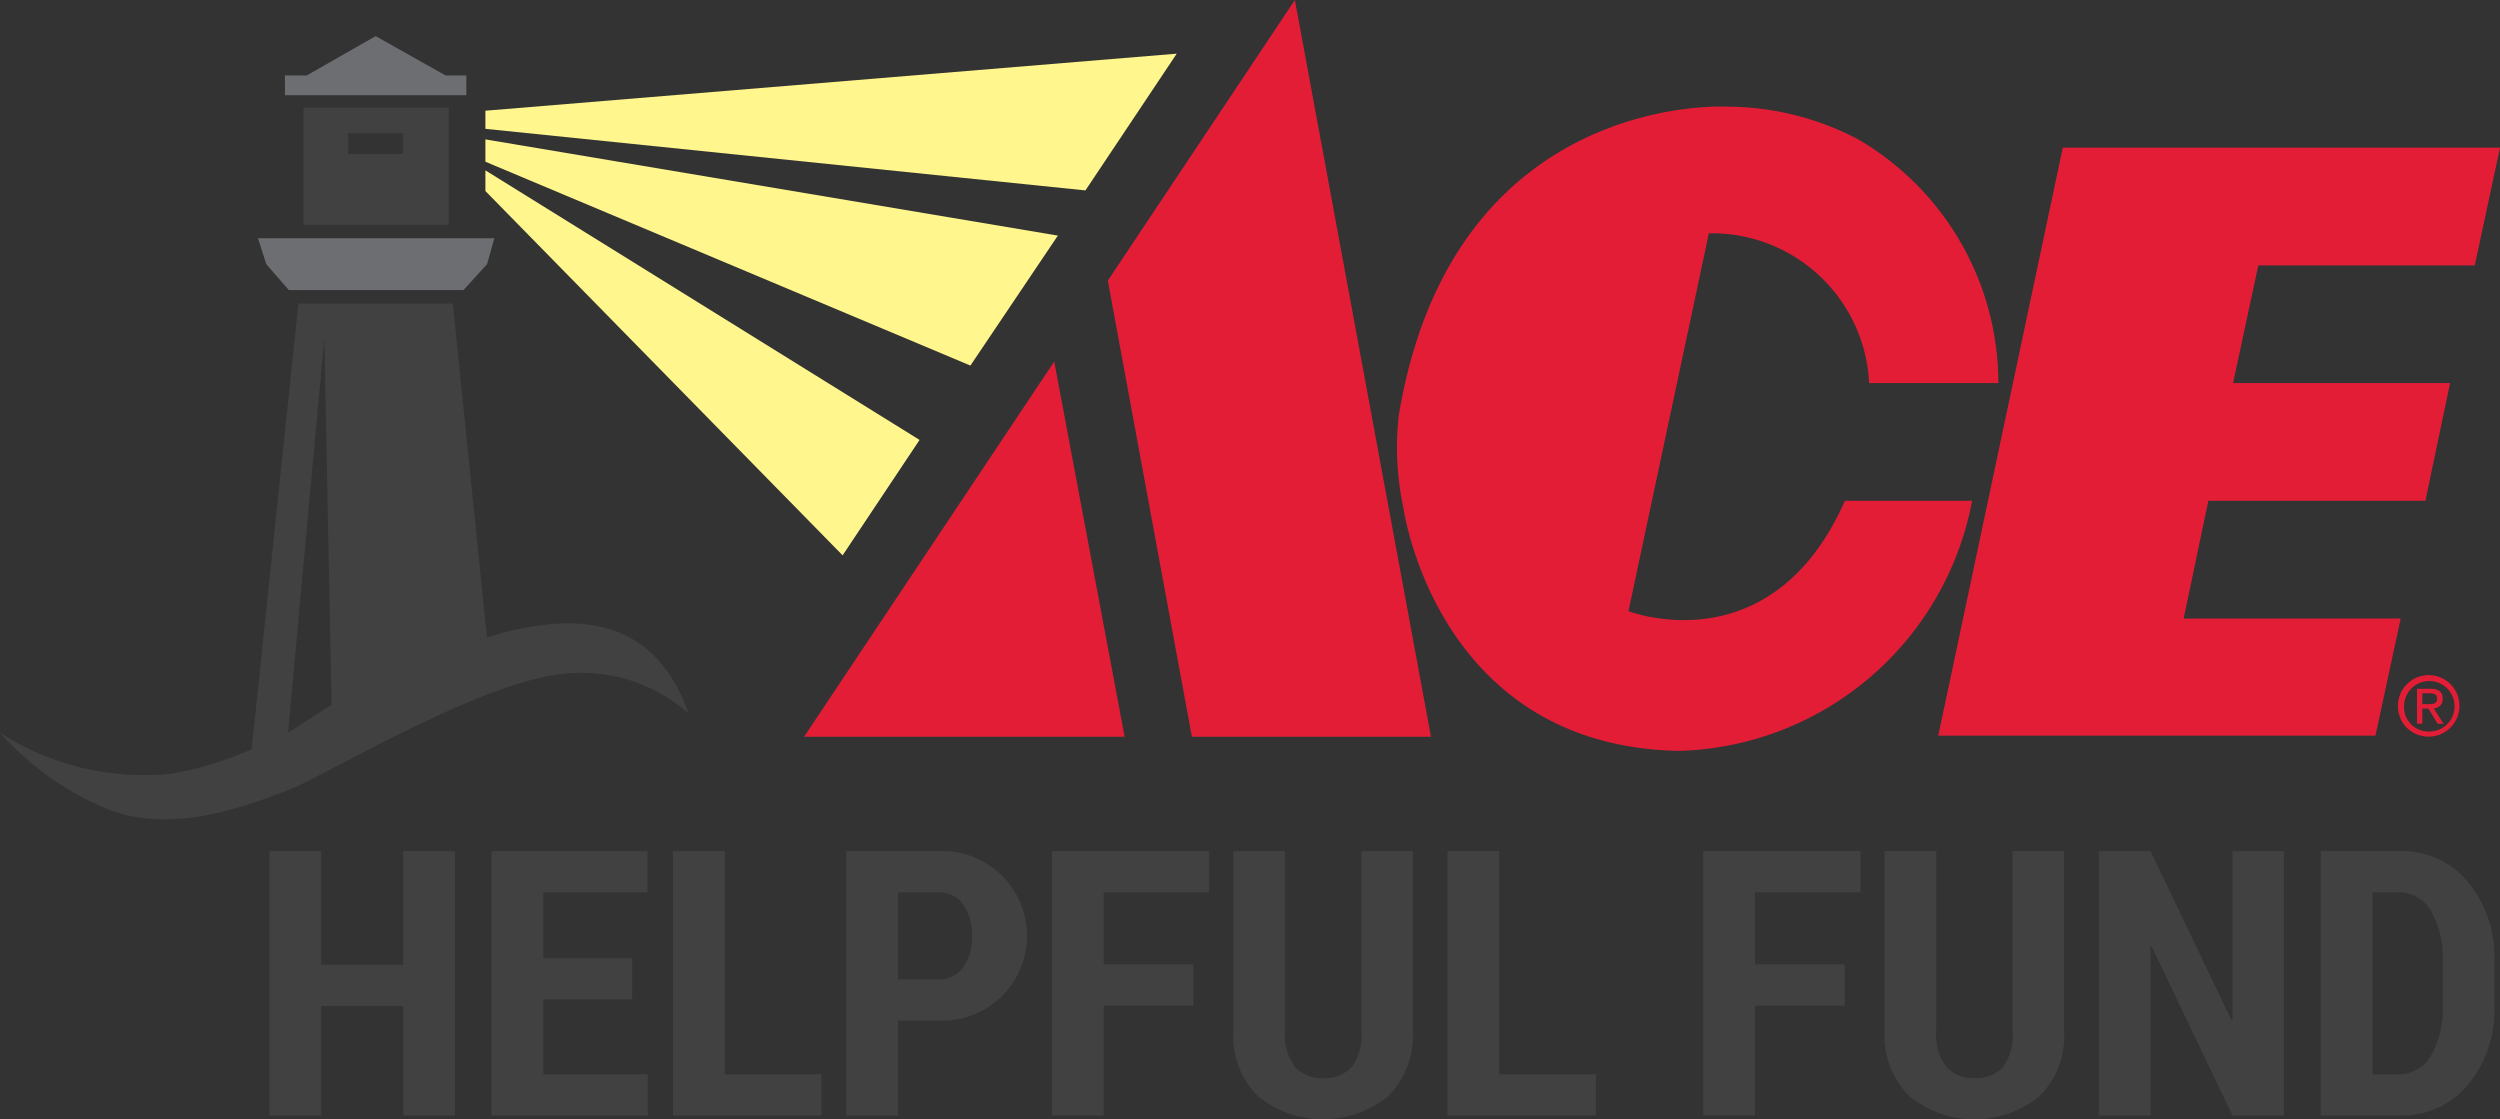
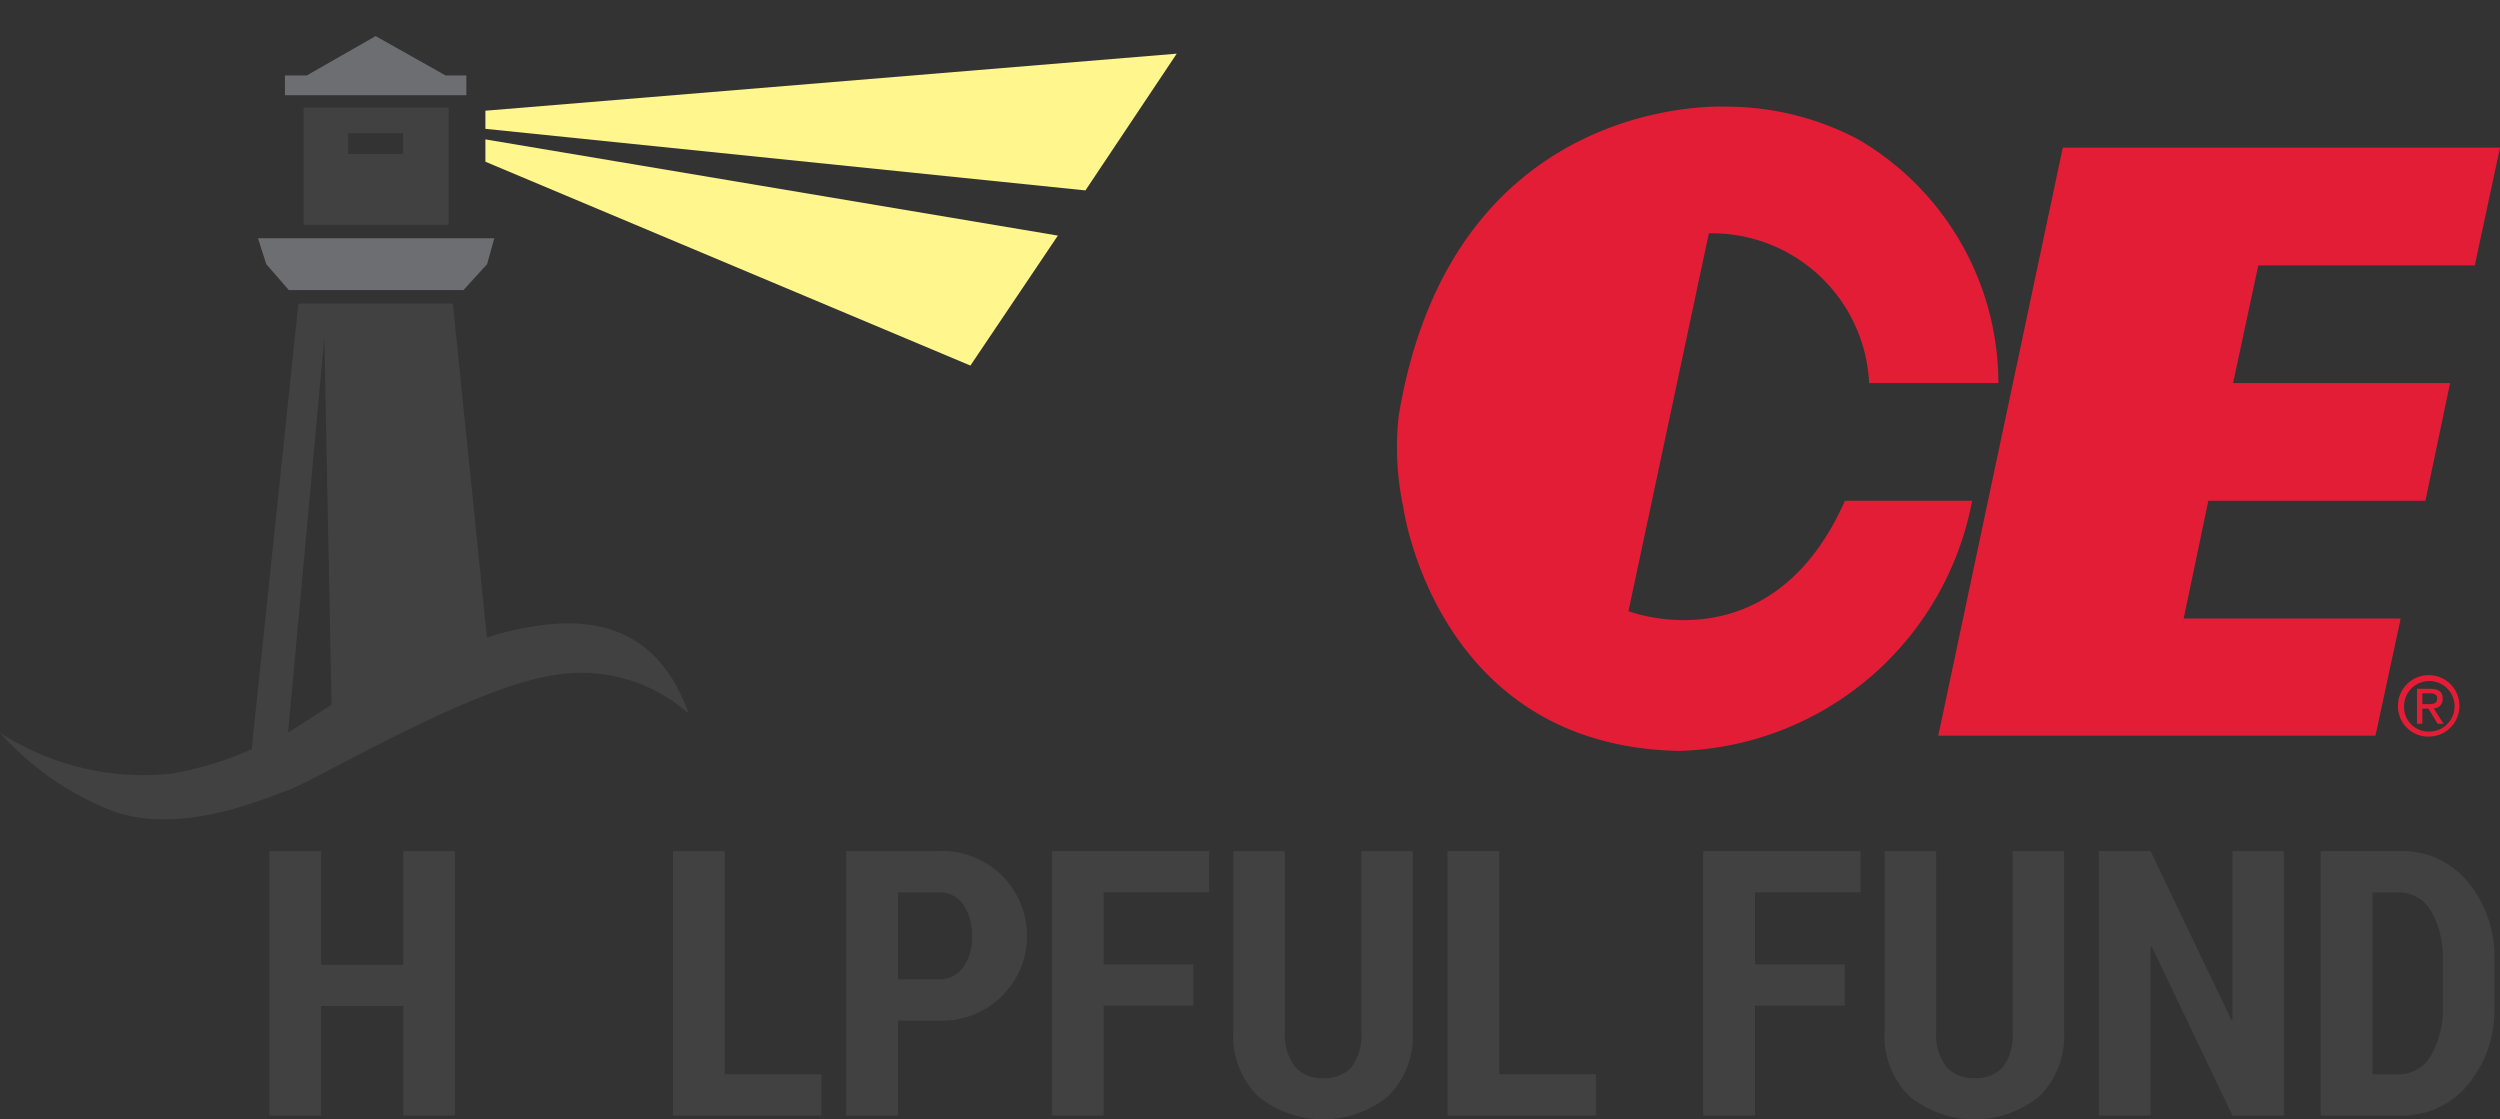
<svg xmlns="http://www.w3.org/2000/svg" id="Layer_1" data-name="Layer 1" width="88.561" height="39.652" viewBox="0 0 88.561 39.652">
  <rect x="0" y="0" width="88.561" height="39.652" fill="#333333" stroke="none" />
  <defs>
    <style>.cls-1{fill:none;}.cls-2{clip-path:url(#clip-path);}.cls-3{fill:#414142;}.cls-4{fill:#e41d37;}.cls-5{fill:#6d6e71;}.cls-6{fill:#fff68d;}</style>
    <clipPath id="clip-path">
      <rect class="cls-1" x="0.001" y="0.001" width="88.561" height="39.651" />
    </clipPath>
  </defs>
  <g class="cls-2">
    <path class="cls-3" d="M31.81,36.153v3.364h-1.833V30.15h3.255a3.005,3.005,0,1,1,0,6.003Zm0-1.461h1.422a1.031,1.031,0,0,0,.894-.432,1.837,1.837,0,0,0,.309-1.096,1.907,1.907,0,0,0-.306-1.112,1.02,1.02,0,0,0-.897-.441H31.81Z" />
    <polygon class="cls-3" points="14.287 30.15 14.287 34.178 11.378 34.178 11.378 30.15 9.545 30.15 9.545 39.517 11.378 39.517 11.378 35.638 14.287 35.638 14.287 39.517 16.114 39.517 16.114 30.15 14.287 30.15" />
-     <polygon class="cls-3" points="17.412 30.15 17.412 39.517 22.945 39.517 22.945 38.057 19.245 38.057 19.245 35.406 22.392 35.406 22.392 33.945 19.245 33.945 19.245 31.611 22.933 31.611 22.933 30.15 17.412 30.15" />
    <polygon class="cls-3" points="23.842 30.15 23.842 39.517 29.098 39.517 29.098 38.057 25.675 38.057 25.675 30.15 23.842 30.15" />
    <polygon class="cls-3" points="42.274 35.624 39.096 35.624 39.096 39.516 37.263 39.516 37.263 30.149 42.834 30.149 42.834 31.61 39.096 31.61 39.096 34.163 42.274 34.163 42.274 35.624" />
    <path class="cls-3" d="M50.046,30.15v6.376a3,3,0,0,1-.878,2.313,3.653,3.653,0,0,1-4.6-.004,2.995,2.995,0,0,1-.879-2.309V30.15h1.828v6.376a1.884,1.884,0,0,0,.354,1.261,1.252,1.252,0,0,0,.997.405,1.292,1.292,0,0,0,1.01-.386,1.899,1.899,0,0,0,.347-1.28V30.15Z" />
    <polygon class="cls-3" points="53.11 38.056 56.533 38.056 56.533 39.517 51.277 39.517 51.277 30.149 53.11 30.149 53.11 38.056" />
    <polygon class="cls-3" points="65.347 35.624 62.169 35.624 62.169 39.516 60.336 39.516 60.336 30.149 65.907 30.149 65.907 31.61 62.169 31.61 62.169 34.163 65.347 34.163 65.347 35.624" />
    <path class="cls-3" d="M73.118,30.15v6.376a3,3,0,0,1-.878,2.313,3.653,3.653,0,0,1-4.6-.004,2.995,2.995,0,0,1-.879-2.309V30.15h1.828v6.376a1.884,1.884,0,0,0,.354,1.261,1.252,1.252,0,0,0,.997.405,1.292,1.292,0,0,0,1.01-.386,1.899,1.899,0,0,0,.347-1.28V30.15Z" />
    <polygon class="cls-3" points="80.905 39.517 79.084 39.517 76.221 33.527 76.182 33.54 76.182 39.517 74.349 39.517 74.349 30.15 76.182 30.15 79.046 36.133 79.084 36.12 79.084 30.15 80.905 30.15 80.905 39.517" />
    <path class="cls-3" d="M82.21,39.517V30.149h2.831a3.006,3.006,0,0,1,2.38,1.091,4.15,4.15,0,0,1,.939,2.808v1.576a4.14,4.14,0,0,1-.939,2.806,3.012,3.012,0,0,1-2.38,1.087Zm1.833-7.907v6.447h.895a1.316,1.316,0,0,0,1.18-.667,3.319,3.319,0,0,0,.415-1.768v-1.59a3.29,3.29,0,0,0-.415-1.759,1.316,1.316,0,0,0-1.18-.663Z" />
    <path class="cls-4" d="M49.552,14.706h0a10.153,10.153,0,0,0,.159,3.262s1.144,8.465,9.763,8.632a10.873,10.873,0,0,0,10.387-8.86h-4.505c-2.607,5.882-7.669,3.909-7.669,3.909l2.848-13.384a5.576,5.576,0,0,1,5.678,5.305h4.578a10.007,10.007,0,0,0-4.958-8.629,9.987,9.987,0,0,0-4.61-1.162s-9.747-.612-11.671,10.927" />
    <polygon class="cls-4" points="88.561 5.231 87.667 9.401 79.999 9.401 79.105 13.571 86.793 13.571 85.918 17.741 78.229 17.741 77.355 21.91 85.043 21.91 84.149 26.061 68.662 26.061 73.073 5.231 88.561 5.231" />
-     <polygon class="cls-4" points="39.839 26.098 37.345 12.807 28.484 26.098 39.839 26.098" />
-     <polygon class="cls-4" points="50.691 26.098 42.222 26.098 39.244 9.94 45.87 0 50.691 26.098" />
    <path class="cls-4" d="M84.946,25.017a1.089,1.089,0,1,1,1.092,1.077,1.073,1.073,0,0,1-1.092-1.077m1.092.898a.895.895,0,1,0-.876-.898.868.868,0,0,0,.876.898m-.228-.276h-.188v-1.238h.472c.293,0,.437.108.437.352a.321.321,0,0,1-.32.34l.352.546h-.21l-.327-.537H85.81Zm.225-.696c.159,0,.3-.011.3-.202,0-.153-.138-.182-.27-.182H85.81v.384Z" />
    <polygon class="cls-5" points="16.52 3.372 10.094 3.372 10.094 2.674 10.865 2.674 13.307 1.279 15.786 2.674 16.52 2.674 16.52 3.372" />
    <path class="cls-3" d="M10.755,7.963h5.141V3.814h-5.141Zm3.525-2.511h-1.946v-.734H14.28Z" />
    <polygon class="cls-5" points="16.419 10.276 10.231 10.276 9.433 9.358 9.139 8.44 17.511 8.44 17.255 9.358 16.419 10.276" />
    <path class="cls-3" d="M17.793,22.423c-.17.044-.351.101-.543.167l-1.208-11.837H10.571l-1.656,15.79a12.244,12.244,0,0,1-2.803.858A9.352,9.352,0,0,1,0,25.955a10.381,10.381,0,0,0,3.992,2.777c2.367.838,5.127-.345,6.212-.739s6.554-3.697,9.512-4.091a5.715,5.715,0,0,1,4.682,1.38c-1.232-3.45-3.943-3.549-6.605-2.859m-6.304-10.458.257,12.999-1.542.991Z" />
    <polygon class="cls-6" points="17.195 4.564 17.195 3.922 41.685 1.901 38.451 6.745 17.195 4.564" />
    <polygon class="cls-6" points="17.195 5.729 17.195 4.938 37.474 8.346 34.376 12.95 17.195 5.729" />
-     <polygon class="cls-6" points="17.195 6.767 17.195 6.035 32.575 15.584 29.849 19.672 17.195 6.767" />
  </g>
</svg>